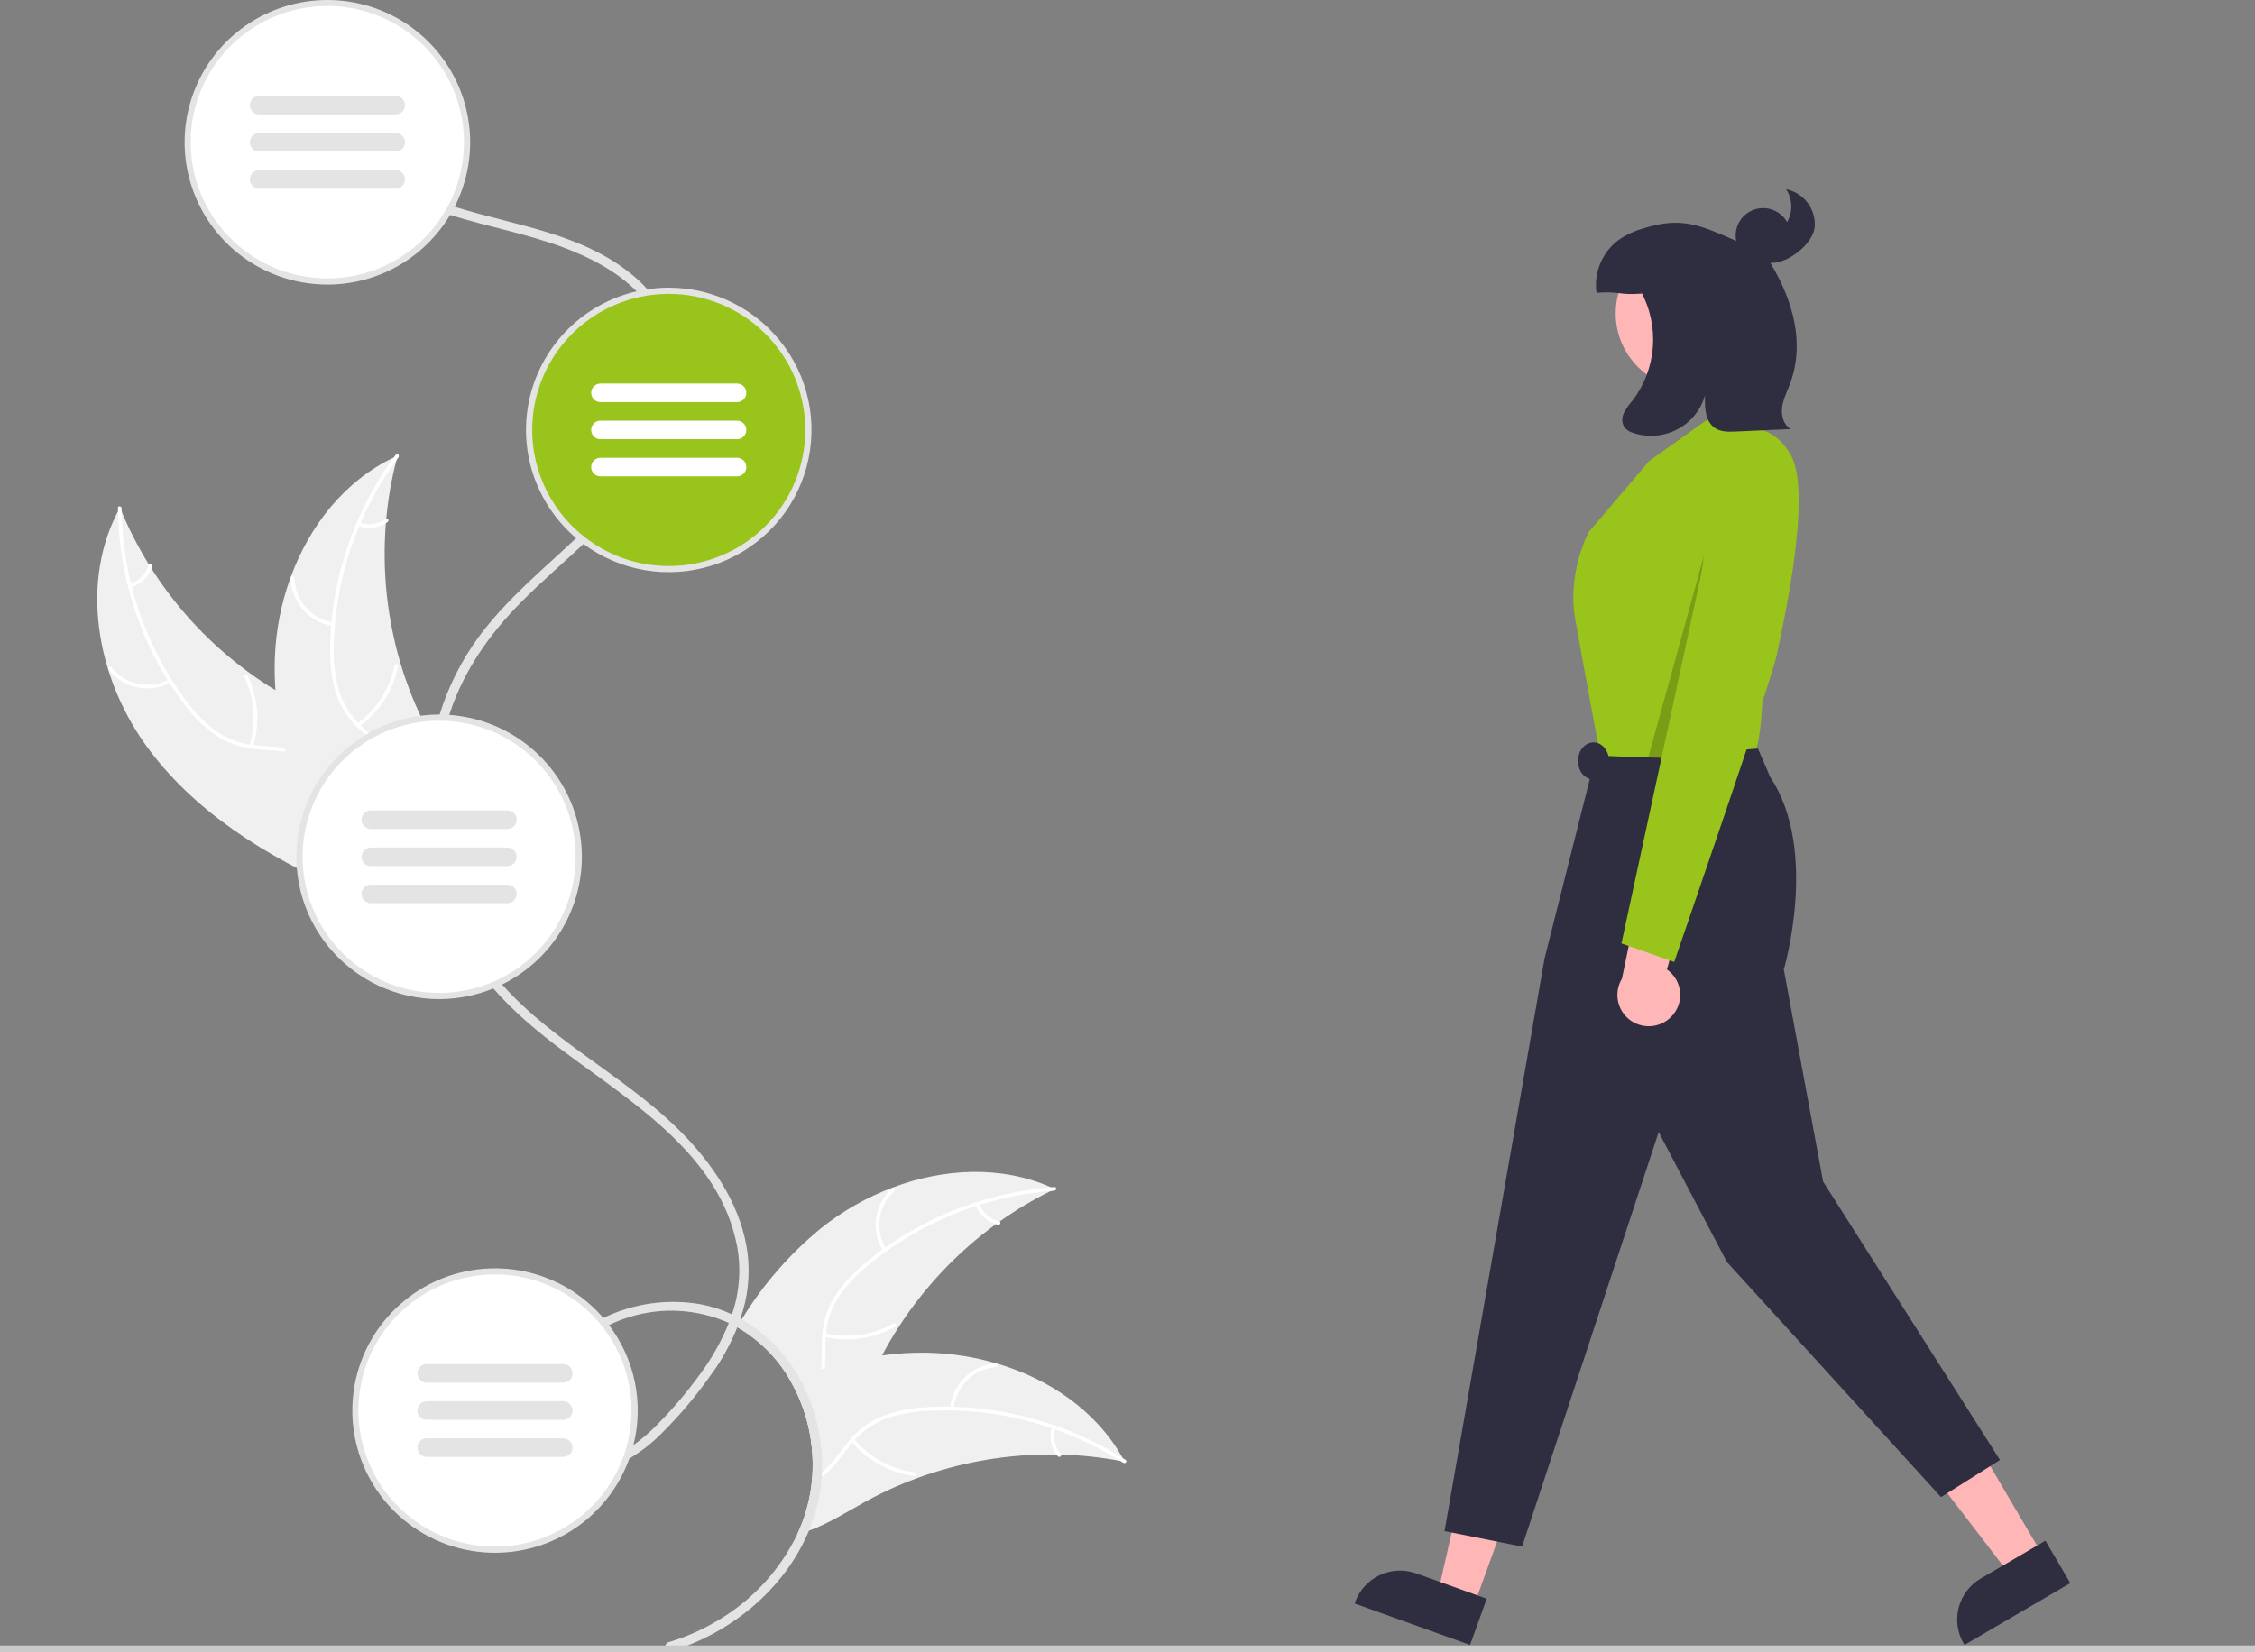
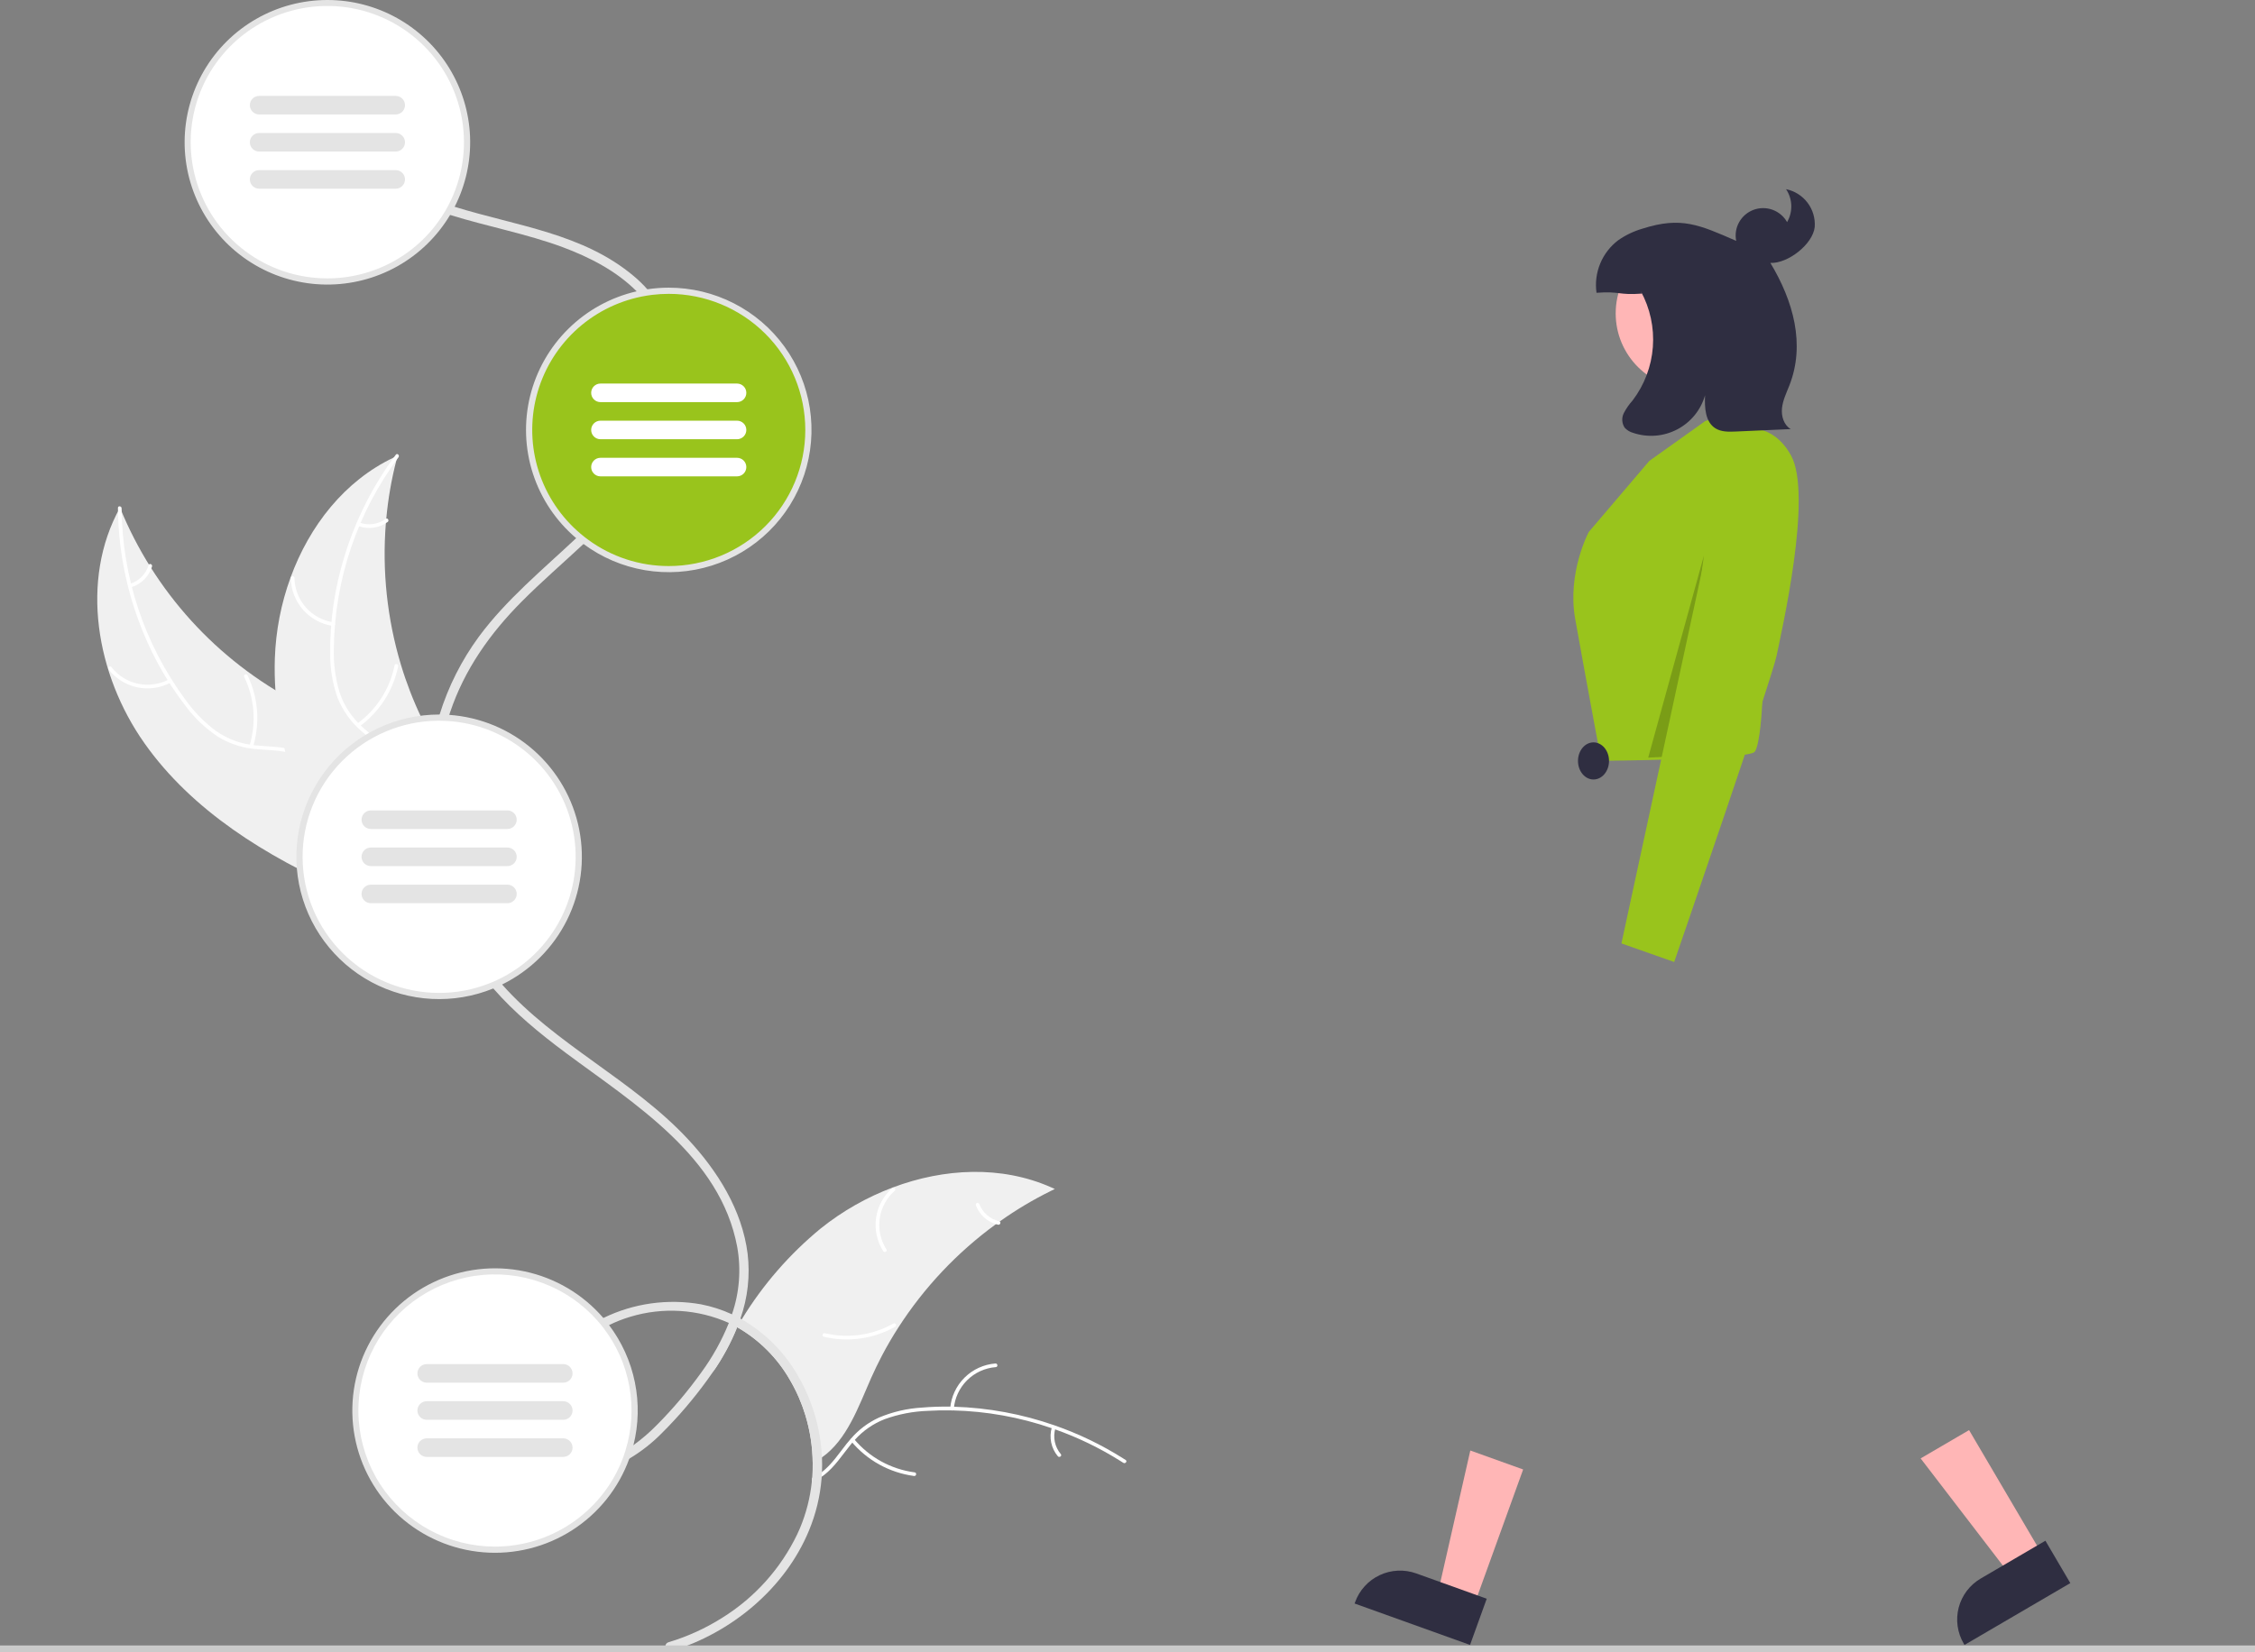
<svg xmlns="http://www.w3.org/2000/svg" width="367" height="269" viewBox="0 0 367 269" fill="none">
  <rect x="0" y="0" width="367" height="269" fill="#808080" stroke="none" />
  <g clip-path="url(#clip0_1544_81564)">
    <path d="M171.672 193.563C171.455 193.669 171.243 193.769 171.025 193.88C168.121 195.311 165.338 196.973 162.703 198.85C162.496 198.991 162.289 199.142 162.087 199.288C155.791 203.873 150.404 209.583 146.198 216.127C145.249 217.598 144.37 219.114 143.552 220.66C142.926 221.858 142.337 223.077 141.784 224.315C139.709 229.014 137.86 234.376 133.775 237.257C133.336 237.571 132.873 237.851 132.391 238.093C132.35 238.113 132.305 238.133 132.265 238.153C132.241 235.516 131.838 232.896 131.068 230.373C130.941 229.95 130.8 229.527 130.649 229.114C130.578 228.918 130.507 228.721 130.426 228.53C129.924 227.205 129.311 225.925 128.593 224.703C126.548 221.106 123.572 218.122 119.977 216.062C118.941 218.624 117.621 221.063 116.043 223.333C117.235 220.836 118.528 218.399 119.947 216.042C119.981 215.977 120.02 215.915 120.063 215.856C120.275 215.493 120.497 215.135 120.72 214.778C124.146 209.161 128.494 204.158 133.583 199.978C137.106 197.159 141.053 194.912 145.279 193.321C153.663 190.164 162.97 189.711 171.061 193.286C171.268 193.377 171.47 193.467 171.672 193.563Z" fill="#F0F0F0" />
-     <path d="M171.586 193.835C171.399 193.85 171.212 193.865 171.025 193.88C167.089 194.208 163.202 194.97 159.435 196.151C159.248 196.212 159.056 196.272 158.864 196.332C153.647 198.019 148.724 200.501 144.268 203.689C144.223 203.72 144.172 203.755 144.127 203.79C143.092 204.54 142.083 205.329 141.102 206.157C139.218 207.672 137.587 209.475 136.269 211.5C135.23 213.195 134.603 215.109 134.436 217.089C134.415 217.286 134.4 217.487 134.385 217.683C134.38 217.844 134.37 218.001 134.365 218.162C134.32 219.672 134.39 221.208 134.244 222.714C134.185 223.4 134.063 224.079 133.88 224.743C133.516 226.027 132.819 227.192 131.86 228.122C131.487 228.489 131.082 228.821 130.648 229.114C130.577 228.918 130.506 228.721 130.426 228.53C130.854 228.233 131.254 227.896 131.618 227.523C132.294 226.832 132.812 226.004 133.138 225.096C133.383 224.387 133.546 223.652 133.622 222.905C133.794 221.425 133.724 219.904 133.759 218.429C133.769 218.046 133.789 217.668 133.819 217.296C133.944 215.388 134.476 213.528 135.38 211.842C136.59 209.758 138.148 207.895 139.986 206.333C141.138 205.306 142.341 204.338 143.592 203.433C143.753 203.312 143.915 203.191 144.082 203.08C152.038 197.475 161.353 194.094 171.06 193.286C171.247 193.266 171.429 193.256 171.616 193.241C172 193.21 171.969 193.81 171.586 193.835Z" fill="white" />
    <path d="M143.737 203.675C142.722 202.07 142.312 200.158 142.58 198.28C142.848 196.401 143.777 194.679 145.201 193.421C145.49 193.167 145.899 193.603 145.61 193.857C144.281 195.026 143.416 196.631 143.17 198.38C142.924 200.13 143.313 201.91 144.268 203.398C144.475 203.722 143.943 203.997 143.737 203.675Z" fill="white" />
    <path d="M134.253 217.048C138.039 217.938 142.022 217.372 145.408 215.464C145.743 215.274 146.02 215.803 145.685 215.992C142.158 217.972 138.012 218.552 134.074 217.617C133.699 217.528 133.88 216.959 134.253 217.048Z" fill="white" />
    <path d="M159.366 195.978C159.629 196.681 160.063 197.307 160.629 197.801C161.194 198.295 161.874 198.641 162.608 198.808C162.984 198.893 162.803 199.461 162.429 199.377C161.62 199.189 160.869 198.806 160.243 198.262C159.616 197.717 159.133 197.028 158.835 196.255C158.801 196.184 158.795 196.104 158.819 196.029C158.842 195.954 158.893 195.891 158.962 195.852C159.032 195.816 159.114 195.809 159.19 195.833C159.265 195.856 159.329 195.909 159.366 195.978Z" fill="white" />
-     <path d="M183.051 237.972C182.819 237.926 182.586 237.881 182.354 237.846L182.349 237.841H182.339C179.159 237.233 175.935 236.888 172.698 236.808H172.693C172.44 236.798 172.193 236.788 171.946 236.788H171.94C164.146 236.668 156.397 237.993 149.088 240.696C149.078 240.701 149.073 240.701 149.063 240.706C146.152 241.782 143.329 243.08 140.619 244.588C137.725 246.195 134.745 248.083 131.654 249.181C131.035 249.407 130.403 249.595 129.76 249.745C129.912 249.423 130.058 249.095 130.195 248.768C131.202 246.366 131.851 243.83 132.119 241.24C132.144 241.023 132.164 240.807 132.18 240.585C132.245 239.779 132.275 238.964 132.265 238.153C132.242 235.516 131.839 232.896 131.068 230.373C130.942 229.95 130.801 229.527 130.649 229.114C130.579 228.918 130.508 228.721 130.427 228.53C129.925 227.205 129.312 225.925 128.594 224.703C129.053 224.517 129.518 224.335 129.983 224.164C131.185 223.711 132.402 223.293 133.624 222.905H133.629C133.831 222.84 134.038 222.774 134.245 222.714C137.287 221.779 140.4 221.092 143.553 220.659C145.28 220.427 147.018 220.282 148.76 220.226C153.262 220.092 157.758 220.664 162.082 221.923C162.092 221.928 162.102 221.928 162.113 221.933C170.718 224.441 178.42 229.668 182.728 237.383C182.839 237.579 182.945 237.77 183.051 237.972Z" fill="#F0F0F0" />
    <path d="M182.817 238.138C182.66 238.037 182.509 237.941 182.352 237.846L182.347 237.841C179.005 235.738 175.44 234.012 171.716 232.694C171.53 232.624 171.338 232.558 171.151 232.498C165.962 230.708 160.525 229.733 155.036 229.607C154.975 229.602 154.919 229.602 154.864 229.602C153.586 229.577 152.31 229.602 151.036 229.678C148.618 229.757 146.228 230.217 143.955 231.043C142.102 231.773 140.445 232.925 139.117 234.406C138.975 234.552 138.844 234.698 138.718 234.85C138.612 234.975 138.511 235.096 138.41 235.222C137.031 236.929 135.819 238.838 134.047 240.182C133.94 240.263 133.834 240.338 133.728 240.404C133.229 240.749 132.687 241.03 132.117 241.24C132.143 241.023 132.163 240.807 132.178 240.585C132.55 240.431 132.907 240.242 133.243 240.021C133.425 239.9 133.602 239.774 133.774 239.638C135.375 238.4 136.516 236.642 137.763 235.066C137.991 234.779 138.218 234.507 138.46 234.24C139.715 232.769 141.277 231.589 143.036 230.781C145.259 229.843 147.626 229.291 150.036 229.149C151.574 229.019 153.118 228.967 154.662 228.993C154.864 228.993 155.066 228.998 155.268 229.008C160.839 229.178 166.35 230.199 171.61 232.035C175.508 233.389 179.237 235.184 182.726 237.382C182.888 237.478 183.044 237.579 183.201 237.679C183.524 237.891 183.14 238.344 182.817 238.138Z" fill="white" />
    <path d="M154.642 229.277C154.8 227.387 155.627 225.614 156.975 224.275C158.323 222.936 160.105 222.119 162.002 221.969C162.386 221.94 162.449 222.533 162.065 222.562C160.298 222.699 158.639 223.46 157.386 224.709C156.133 225.959 155.369 227.613 155.232 229.375C155.202 229.757 154.612 229.658 154.642 229.277V229.277Z" fill="white" />
    <path d="M138.995 234.263C141.481 237.246 145.003 239.185 148.859 239.694C149.241 239.745 149.143 240.333 148.761 240.283C144.749 239.746 141.088 237.72 138.509 234.61C138.263 234.314 138.751 233.968 138.995 234.263Z" fill="white" />
    <path d="M171.764 232.513C171.55 233.232 171.519 233.992 171.672 234.726C171.826 235.46 172.16 236.145 172.644 236.718C172.894 237.012 172.406 237.357 172.158 237.066C171.626 236.43 171.258 235.673 171.086 234.863C170.915 234.052 170.945 233.212 171.174 232.416C171.189 232.339 171.234 232.27 171.297 232.225C171.361 232.179 171.44 232.16 171.518 232.17C171.596 232.183 171.666 232.227 171.712 232.291C171.758 232.355 171.777 232.435 171.764 232.513Z" fill="white" />
    <path d="M23.488 120.962C15.68 109.887 12.951 94.488 19.527 82.644C25.086 96.283 35.304 107.521 48.373 114.37C53.423 116.993 59.313 119.387 61.553 124.607C62.946 127.855 62.572 131.641 61.307 134.941C60.042 138.241 57.956 141.154 55.893 144.026L55.767 144.898C43.356 139.409 31.295 132.037 23.488 120.962Z" fill="#F0F0F0" />
    <path d="M19.79 82.747C19.877 93.952 23.503 104.845 30.152 113.878C31.548 115.848 33.248 117.586 35.188 119.028C37.123 120.373 39.383 121.176 41.735 121.354C43.924 121.564 46.188 121.526 48.287 122.264C49.357 122.657 50.33 123.271 51.145 124.066C51.959 124.861 52.596 125.818 53.013 126.876C54.122 129.483 54.225 132.333 54.228 135.123C54.232 138.22 54.186 141.438 55.582 144.288C55.751 144.633 55.203 144.875 55.035 144.53C52.607 139.571 54.402 133.886 53.01 128.702C52.36 126.283 50.976 124.045 48.594 123.023C46.512 122.13 44.178 122.167 41.96 121.974C39.663 121.833 37.436 121.134 35.473 119.938C33.466 118.598 31.702 116.928 30.257 114.999C26.934 110.707 24.309 105.922 22.477 100.817C20.354 95.002 19.244 88.868 19.195 82.681C19.192 82.298 19.787 82.367 19.79 82.747H19.79Z" fill="white" />
    <path d="M27.838 111.095C26.166 112.002 24.226 112.286 22.364 111.898C20.501 111.51 18.838 110.474 17.67 108.976C17.435 108.672 17.898 108.294 18.133 108.598C19.218 109.995 20.767 110.96 22.503 111.318C24.238 111.675 26.044 111.403 27.595 110.55C27.933 110.365 28.173 110.911 27.838 111.095Z" fill="white" />
    <path d="M40.607 121.393C41.743 117.684 41.434 113.684 39.742 110.191C39.575 109.846 40.122 109.604 40.289 109.95C42.043 113.587 42.355 117.75 41.166 121.608C41.052 121.976 40.494 121.759 40.607 121.393Z" fill="white" />
    <path d="M21.142 95.049C21.862 94.833 22.517 94.441 23.048 93.91C23.579 93.379 23.969 92.725 24.184 92.006C24.293 91.637 24.85 91.854 24.742 92.221C24.501 93.014 24.069 93.736 23.484 94.324C22.899 94.912 22.178 95.348 21.385 95.594C21.312 95.624 21.231 95.625 21.157 95.597C21.084 95.568 21.024 95.513 20.99 95.443C20.958 95.37 20.956 95.288 20.985 95.215C21.014 95.141 21.07 95.082 21.142 95.049Z" fill="white" />
    <path d="M64.705 74.194C64.644 74.426 64.582 74.658 64.524 74.894C63.714 78.021 63.16 81.208 62.868 84.424C62.842 84.673 62.819 84.925 62.799 85.173C62.178 92.929 63.007 100.733 65.242 108.187C66.135 111.153 67.252 114.046 68.585 116.843C70.426 120.704 72.73 124.746 73.17 128.867C73.221 129.296 73.245 129.729 73.243 130.161L56.842 144.984C56.788 144.999 56.737 145.018 56.683 145.033L56.055 145.655C55.976 145.516 55.897 145.369 55.819 145.23C55.772 145.149 55.73 145.065 55.684 144.984C55.654 144.93 55.625 144.875 55.595 144.827C55.585 144.808 55.576 144.79 55.569 144.776C55.539 144.728 55.517 144.68 55.49 144.636C55.048 143.82 54.61 142.998 54.178 142.173C54.174 142.169 54.174 142.169 54.175 142.162C50.895 135.863 48.114 129.235 46.43 122.397C46.38 122.191 46.325 121.982 46.282 121.769C45.541 118.683 45.053 115.541 44.825 112.375C44.705 110.642 44.674 108.903 44.731 107.166C44.886 102.678 45.749 98.243 47.286 94.022C50.353 85.609 56.085 78.268 64.091 74.477C64.296 74.381 64.497 74.287 64.705 74.194Z" fill="#F0F0F0" />
    <path d="M64.855 74.435C58.159 83.434 54.476 94.307 54.331 105.511C54.256 107.923 54.564 110.331 55.241 112.647C55.975 114.882 57.295 116.88 59.065 118.434C60.686 119.916 62.516 121.245 63.747 123.094C64.364 124.05 64.77 125.125 64.941 126.249C65.111 127.372 65.041 128.519 64.736 129.614C64.046 132.361 62.408 134.698 60.726 136.928C58.858 139.403 56.879 141.945 56.273 145.058C56.199 145.435 55.616 145.3 55.69 144.923C56.745 139.507 61.611 136.045 63.63 131.07C64.572 128.748 64.819 126.13 63.534 123.885C62.411 121.922 60.525 120.55 58.87 119.064C57.121 117.573 55.765 115.678 54.92 113.544C54.127 111.27 53.727 108.878 53.738 106.47C53.676 101.049 54.47 95.651 56.089 90.475C57.905 84.558 60.723 78.995 64.42 74.025C64.649 73.717 65.083 74.129 64.855 74.435H64.855Z" fill="white" />
    <path d="M54.167 101.901C52.285 101.621 50.564 100.684 49.311 99.256C48.059 97.828 47.356 96.002 47.328 94.105C47.328 94.028 47.357 93.954 47.411 93.897C47.465 93.842 47.538 93.808 47.615 93.805C47.693 93.802 47.769 93.829 47.827 93.881C47.885 93.932 47.92 94.004 47.926 94.081C47.949 95.848 48.603 97.548 49.773 98.876C50.942 100.203 52.549 101.07 54.303 101.32C54.684 101.375 54.546 101.955 54.167 101.901V101.901Z" fill="white" />
    <path d="M58.144 117.791C61.29 115.51 63.459 112.131 64.217 108.327C64.292 107.95 64.875 108.086 64.8 108.463C64.003 112.419 61.739 115.931 58.46 118.297C58.147 118.522 57.833 118.015 58.144 117.791H58.144Z" fill="white" />
    <path d="M58.51 85.072C59.215 85.331 59.974 85.412 60.719 85.306C61.464 85.201 62.17 84.913 62.776 84.468C63.085 84.239 63.4 84.747 63.092 84.974C62.421 85.463 61.64 85.78 60.818 85.898C59.995 86.016 59.156 85.932 58.374 85.653C58.298 85.632 58.233 85.584 58.191 85.518C58.15 85.451 58.135 85.371 58.151 85.294C58.169 85.218 58.217 85.151 58.284 85.109C58.351 85.067 58.432 85.054 58.51 85.072Z" fill="white" />
    <path d="M133.777 237.257C133.63 234.13 132.984 231.046 131.862 228.122C131.787 227.921 131.706 227.724 131.62 227.523C131.15 226.368 130.604 225.246 129.984 224.164C127.799 220.262 124.599 217.02 120.721 214.778C120.646 214.738 120.575 214.697 120.504 214.657C121.697 211.274 122.098 207.664 121.676 204.103C120.777 196.967 116.777 190.617 111.949 185.436C102.995 175.818 90.405 170.072 81.718 160.273C81.607 160.147 81.491 160.016 81.38 159.885C81.264 159.754 81.153 159.618 81.036 159.482C79.885 158.127 78.826 156.697 77.865 155.202C76.225 152.631 74.862 149.895 73.799 147.039C73.431 146.047 73.092 145.035 72.794 144.018C72.496 143.021 72.234 142.014 72.007 140.997C71.784 139.994 71.594 138.987 71.436 137.975C71.279 136.973 71.156 135.966 71.067 134.954C70.976 133.947 70.917 132.94 70.89 131.932C70.757 127.008 71.405 122.093 72.809 117.37C72.855 117.203 72.905 117.042 72.961 116.876C73.011 116.71 73.062 116.544 73.117 116.378C73.163 116.232 73.208 116.091 73.259 115.945C75.597 108.975 79.764 103.109 84.92 97.922C88.142 94.679 91.622 91.683 94.965 88.556C95.086 88.445 95.207 88.329 95.329 88.213C95.455 88.098 95.586 87.977 95.713 87.856C97.83 85.879 99.837 83.786 101.722 81.587C102.813 80.299 103.83 78.951 104.768 77.548C105.429 76.571 106.045 75.559 106.611 74.527C107.157 73.54 107.653 72.533 108.101 71.505C108.53 70.519 108.914 69.506 109.242 68.484C109.562 67.492 109.827 66.484 110.035 65.463C110.242 64.465 110.389 63.456 110.474 62.441C110.479 62.432 110.48 62.422 110.48 62.411C110.944 57.229 109.384 52.068 106.126 48.004C106.005 47.848 105.879 47.697 105.747 47.546C105.621 47.39 105.49 47.239 105.353 47.093C104.683 46.336 103.957 45.629 103.182 44.978C94.894 37.978 84.041 36.795 73.996 33.663C73.835 33.613 73.678 33.562 73.516 33.512C73.35 33.457 73.183 33.406 73.017 33.351C70.428 32.53 67.916 31.489 65.507 30.239C65.476 30.224 65.451 30.209 65.421 30.194C64.059 29.468 62.758 28.633 61.532 27.696C60.346 26.793 59.247 25.782 58.249 24.674C57.992 24.392 57.745 24.105 57.507 23.813C56.947 23.134 56.017 23.954 56.315 24.674C56.344 24.751 56.385 24.823 56.437 24.886C57.258 25.892 58.158 26.832 59.128 27.696C60.398 28.83 61.773 29.842 63.234 30.717C66.08 32.383 69.11 33.713 72.264 34.68C72.431 34.736 72.597 34.786 72.764 34.841C72.926 34.892 73.087 34.942 73.254 34.992C79.34 36.881 85.784 38.084 91.551 40.229C95.915 41.851 100.308 44.097 103.616 47.425C103.752 47.566 103.889 47.707 104.02 47.848C104.157 47.989 104.288 48.135 104.419 48.281C105.22 49.184 105.934 50.16 106.55 51.197C108.511 54.602 109.342 58.538 108.924 62.441C108.835 63.457 108.683 64.466 108.469 65.463C108.25 66.485 107.97 67.494 107.631 68.484C107.328 69.396 106.975 70.287 106.586 71.163C106.535 71.279 106.48 71.395 106.429 71.505C105.949 72.548 105.424 73.555 104.854 74.527C104.247 75.569 103.596 76.571 102.899 77.548C100.409 80.928 97.6 84.063 94.511 86.909C94.384 87.03 94.258 87.151 94.132 87.267C94.01 87.383 93.889 87.493 93.773 87.609C88.284 92.766 82.395 97.615 77.935 103.648C75.115 107.49 72.956 111.773 71.547 116.322C71.496 116.488 71.441 116.655 71.395 116.826C71.34 116.992 71.289 117.158 71.244 117.329C69.881 122.074 69.256 126.999 69.39 131.932C69.416 132.94 69.471 133.947 69.562 134.954C69.648 135.966 69.766 136.973 69.916 137.975C69.986 138.474 70.067 138.967 70.158 139.461C70.249 139.974 70.35 140.488 70.466 140.997C70.678 142.014 70.931 143.021 71.214 144.018C71.501 145.035 71.83 146.042 72.188 147.039C73.423 150.501 75.086 153.796 77.138 156.849C77.905 157.982 78.723 159.064 79.592 160.107C79.708 160.243 79.824 160.384 79.941 160.52C80.052 160.655 80.168 160.786 80.284 160.917C83.728 164.875 87.834 168.239 92.056 171.386C103.187 179.68 117.227 188.205 119.984 203.005C120.636 206.671 120.34 210.442 119.126 213.962C117.516 213.219 115.822 212.672 114.08 212.336C108.683 211.383 103.122 212.162 98.197 214.561C98.046 214.637 97.894 214.712 97.743 214.788C97.586 214.874 97.43 214.954 97.278 215.04C94.197 216.651 91.626 219.085 89.854 222.069C89.315 223.028 88.88 224.041 88.556 225.091C88.256 226.075 88.056 227.088 87.96 228.112C87.915 228.58 87.889 229.064 87.885 229.552C87.879 230.081 87.906 230.609 87.965 231.134C88.079 232.172 88.339 233.189 88.738 234.155C89.148 235.166 89.752 236.088 90.516 236.869C90.622 236.975 90.728 237.081 90.839 237.176C91.924 238.106 93.222 238.754 94.619 239.062C96.015 239.371 97.467 239.33 98.844 238.944C99.608 238.747 100.353 238.482 101.071 238.153C101.303 238.052 101.53 237.942 101.753 237.821C101.975 237.71 102.197 237.589 102.419 237.463C104.372 236.298 106.167 234.887 107.757 233.264C110.427 230.601 112.879 227.73 115.09 224.678C115.413 224.235 115.732 223.787 116.045 223.333C117.623 221.063 118.943 218.624 119.979 216.062C123.574 218.122 126.549 221.106 128.595 224.703C129.313 225.925 129.926 227.205 130.428 228.53C130.509 228.721 130.58 228.918 130.65 229.114C130.802 229.527 130.943 229.95 131.069 230.373C131.84 232.896 132.243 235.516 132.266 238.153C132.276 238.964 132.246 239.78 132.18 240.585C132.165 240.807 132.145 241.023 132.12 241.24C131.852 243.83 131.203 246.366 130.196 248.768C130.059 249.095 129.913 249.423 129.761 249.745C127.075 255.346 122.842 260.068 117.56 263.356C114.841 265.079 111.898 266.421 108.813 267.344C107.884 267.626 108.277 269.087 109.217 268.805C119.019 265.854 127.757 258.603 131.655 249.181C132.784 246.466 133.479 243.591 133.716 240.661C133.721 240.575 133.731 240.49 133.731 240.404C133.751 240.147 133.766 239.895 133.776 239.639C133.812 238.848 133.807 238.052 133.777 237.257ZM114.141 223.419C111.98 226.439 109.58 229.281 106.965 231.919C105.775 233.142 104.481 234.26 103.096 235.258C102.889 235.404 102.677 235.545 102.465 235.686C102.253 235.822 102.035 235.953 101.818 236.078C100.614 236.804 99.296 237.321 97.919 237.609C96.149 237.968 94.308 237.644 92.768 236.703C91.764 236.08 90.947 235.2 90.4 234.155C90.349 234.069 90.304 233.979 90.263 233.888C89.858 233.017 89.594 232.087 89.481 231.134C89.353 230.13 89.355 229.115 89.485 228.112C89.589 227.269 89.766 226.437 90.016 225.625C90.071 225.443 90.132 225.267 90.192 225.091C90.57 224.027 91.075 223.012 91.697 222.069C93.362 219.612 95.601 217.595 98.223 216.193C98.374 216.107 98.525 216.027 98.682 215.946C98.828 215.866 98.975 215.79 99.126 215.72C100.241 215.169 101.4 214.714 102.591 214.36C107.882 212.761 113.573 213.118 118.62 215.367C117.469 218.226 115.964 220.931 114.141 223.419V223.419Z" fill="#E4E4E4" />
    <path d="M53.289 45.824C65.84 45.824 76.015 35.678 76.015 23.163C76.015 10.649 65.84 0.503 53.289 0.503C40.737 0.503 30.562 10.649 30.562 23.163C30.562 35.678 40.737 45.824 53.289 45.824Z" fill="white" />
    <path d="M53.288 2.17631e-06C49.222 -0.002 45.227 1.061 41.701 3.081C38.176 5.102 35.244 8.009 33.199 11.514C31.154 15.018 30.067 18.996 30.047 23.05C30.027 27.105 31.075 31.093 33.086 34.617C35.096 38.141 37.999 41.077 41.504 43.132C45.01 45.187 48.995 46.288 53.061 46.326C57.127 46.364 61.131 45.337 64.675 43.349C68.218 41.36 71.176 38.478 73.252 34.992C73.514 34.559 73.762 34.116 73.994 33.663C75.796 30.132 76.659 26.199 76.501 22.24C76.343 18.281 75.169 14.429 73.092 11.052C71.015 7.675 68.103 4.885 64.636 2.95C61.169 1.015 57.262 -0 53.288 2.17631e-06ZM53.288 45.32C48.435 45.324 43.714 43.745 39.845 40.824C35.976 37.902 33.172 33.799 31.86 29.14C30.548 24.482 30.801 19.523 32.579 15.021C34.357 10.518 37.564 6.72 41.71 4.204C45.856 1.688 50.713 0.594 55.541 1.088C60.368 1.582 64.901 3.637 68.448 6.939C71.996 10.242 74.362 14.611 75.186 19.379C76.011 24.148 75.248 29.055 73.015 33.351C72.782 33.804 72.53 34.247 72.262 34.68C70.28 37.928 67.494 40.612 64.171 42.475C60.848 44.339 57.101 45.318 53.288 45.32Z" fill="#E4E4E4" />
    <path d="M42.178 18.632L64.399 18.632C65.236 18.632 65.914 17.956 65.914 17.121C65.914 16.287 65.236 15.611 64.399 15.611L42.178 15.611C41.341 15.611 40.663 16.287 40.663 17.121C40.663 17.956 41.341 18.632 42.178 18.632Z" fill="#E4E4E4" />
    <path d="M42.178 24.674L64.399 24.674C65.236 24.674 65.914 23.998 65.914 23.164C65.914 22.329 65.236 21.653 64.399 21.653L42.178 21.653C41.341 21.653 40.663 22.329 40.663 23.164C40.663 23.998 41.341 24.674 42.178 24.674Z" fill="#E4E4E4" />
    <path d="M42.178 30.717L64.399 30.717C65.236 30.717 65.914 30.041 65.914 29.206C65.914 28.372 65.236 27.696 64.399 27.696L42.178 27.696C41.341 27.696 40.663 28.372 40.663 29.206C40.663 30.041 41.341 30.717 42.178 30.717Z" fill="#E4E4E4" />
    <path d="M71.469 162.146C84.02 162.146 94.195 152.001 94.195 139.486C94.195 126.971 84.02 116.826 71.469 116.826C58.917 116.826 48.742 126.971 48.742 139.486C48.742 152.001 58.917 162.146 71.469 162.146Z" fill="white" />
    <path d="M73.114 116.377C72.594 116.342 72.074 116.322 71.543 116.322H71.468C68.036 116.322 64.647 117.08 61.544 118.541C58.441 120.002 55.701 122.131 53.522 124.774C51.342 127.417 49.777 130.509 48.938 133.827C48.1 137.145 48.009 140.607 48.673 143.964C49.336 147.321 50.737 150.49 52.775 153.243C54.813 155.996 57.438 158.264 60.46 159.885C63.482 161.506 66.827 162.439 70.254 162.618C73.681 162.796 77.105 162.215 80.281 160.917C80.765 160.716 81.245 160.499 81.715 160.273C86.297 158.027 90.01 154.339 92.279 149.778C94.548 145.217 95.247 140.038 94.268 135.042C93.289 130.045 90.686 125.51 86.863 122.136C83.039 118.762 78.207 116.738 73.114 116.377ZM71.468 161.642C65.594 161.642 59.959 159.323 55.795 155.192C51.631 151.062 49.277 145.455 49.247 139.598C49.217 133.742 51.514 128.112 55.635 123.939C59.756 119.766 65.367 117.389 71.24 117.329H71.468C71.917 117.329 72.362 117.344 72.806 117.369C77.723 117.665 82.403 119.582 86.109 122.818C89.815 126.054 92.337 130.427 93.279 135.248C94.221 140.07 93.529 145.067 91.312 149.453C89.096 153.84 85.48 157.368 81.033 159.482C80.558 159.709 80.078 159.915 79.588 160.106C77.003 161.124 74.248 161.645 71.468 161.642V161.642Z" fill="#E4E4E4" />
    <path d="M60.357 134.954H82.579C83.415 134.954 84.094 134.277 84.094 133.443C84.094 132.609 83.415 131.932 82.579 131.932H60.357C59.521 131.932 58.842 132.609 58.842 133.443C58.842 134.277 59.521 134.954 60.357 134.954Z" fill="#E4E4E4" />
    <path d="M60.357 140.996H82.579C83.415 140.996 84.094 140.32 84.094 139.486C84.094 138.651 83.415 137.975 82.579 137.975H60.357C59.521 137.975 58.842 138.651 58.842 139.486C58.842 140.32 59.521 140.996 60.357 140.996Z" fill="#E4E4E4" />
    <path d="M60.357 147.039H82.579C83.415 147.039 84.094 146.363 84.094 145.528C84.094 144.694 83.415 144.018 82.579 144.018H60.357C59.521 144.018 58.842 144.694 58.842 145.528C58.842 146.363 59.521 147.039 60.357 147.039Z" fill="#E4E4E4" />
    <path d="M80.558 252.283C93.11 252.283 103.285 242.138 103.285 229.623C103.285 217.108 93.11 206.963 80.558 206.963C68.007 206.963 57.832 217.108 57.832 229.623C57.832 242.138 68.007 252.283 80.558 252.283Z" fill="white" />
    <path d="M99.124 215.719C98.826 215.322 98.518 214.939 98.195 214.561C94.872 210.696 90.364 208.03 85.369 206.977C80.374 205.923 75.17 206.54 70.562 208.733C65.954 210.925 62.199 214.571 59.878 219.105C57.557 223.639 56.8 228.81 57.723 233.817C58.646 238.824 61.198 243.388 64.984 246.803C68.771 250.218 73.581 252.294 78.669 252.709C83.758 253.124 88.842 251.856 93.135 249.1C97.428 246.344 100.69 242.254 102.417 237.463C102.681 236.74 102.907 236.004 103.094 235.257C103.936 231.912 104.016 228.421 103.329 225.04C102.642 221.659 101.205 218.475 99.124 215.719ZM80.559 251.779C76.842 251.781 73.183 250.853 69.918 249.08C66.653 247.307 63.886 244.746 61.871 241.63C59.856 238.515 58.658 234.945 58.385 231.248C58.112 227.551 58.774 223.845 60.31 220.469C61.846 217.093 64.207 214.155 67.177 211.925C70.147 209.695 73.63 208.243 77.308 207.703C80.986 207.162 84.742 207.551 88.23 208.833C91.719 210.115 94.829 212.249 97.276 215.04C97.604 215.412 97.917 215.795 98.22 216.193C100.361 218.984 101.803 222.244 102.429 225.702C103.054 229.16 102.844 232.717 101.816 236.078C101.603 236.782 101.354 237.475 101.069 238.153C99.376 242.186 96.527 245.631 92.878 248.055C89.23 250.479 84.944 251.775 80.559 251.779Z" fill="#E4E4E4" />
    <path d="M69.447 225.091H91.668C92.505 225.091 93.184 224.414 93.184 223.58C93.184 222.746 92.505 222.069 91.668 222.069H69.447C68.611 222.069 67.932 222.746 67.932 223.58C67.932 224.414 68.611 225.091 69.447 225.091Z" fill="#E4E4E4" />
    <path d="M69.447 231.134H91.668C92.505 231.134 93.184 230.457 93.184 229.623C93.184 228.789 92.505 228.112 91.668 228.112H69.447C68.611 228.112 67.932 228.789 67.932 229.623C67.932 230.457 68.611 231.134 69.447 231.134Z" fill="#E4E4E4" />
    <path d="M69.447 237.176H91.668C92.505 237.176 93.184 236.5 93.184 235.665C93.184 234.831 92.505 234.155 91.668 234.155H69.447C68.611 234.155 67.932 234.831 67.932 235.665C67.932 236.5 68.611 237.176 69.447 237.176Z" fill="#E4E4E4" />
    <path d="M108.84 92.655C121.391 92.655 131.566 82.51 131.566 69.995C131.566 57.48 121.391 47.334 108.84 47.334C96.288 47.334 86.113 57.48 86.113 69.995C86.113 82.51 96.288 92.655 108.84 92.655Z" fill="#99C41C" />
    <path d="M108.841 46.831C107.672 46.831 106.506 46.919 105.351 47.093C104.76 47.178 104.184 47.289 103.614 47.425C99.421 48.389 95.579 50.495 92.517 53.509C89.455 56.523 87.293 60.325 86.272 64.493C85.252 68.66 85.412 73.029 86.736 77.111C88.06 81.192 90.496 84.827 93.771 87.609C94.16 87.936 94.553 88.254 94.963 88.556C97.911 90.748 101.339 92.21 104.965 92.823C108.591 93.436 112.311 93.181 115.819 92.08C119.327 90.979 122.523 89.063 125.143 86.49C127.763 83.917 129.734 80.76 130.891 77.28C132.049 73.799 132.361 70.094 131.802 66.47C131.243 62.846 129.829 59.405 127.676 56.432C125.523 53.459 122.693 51.039 119.418 49.37C116.144 47.7 112.518 46.83 108.841 46.831ZM108.841 92.151C104.116 92.156 99.514 90.651 95.71 87.856C95.296 87.554 94.897 87.242 94.508 86.909C91.317 84.225 88.95 80.699 87.677 76.735C86.404 72.771 86.278 68.529 87.312 64.497C88.347 60.464 90.5 56.804 93.525 53.936C96.551 51.068 100.325 49.108 104.417 48.281C104.982 48.166 105.548 48.075 106.124 48.004C107.025 47.893 107.932 47.838 108.841 47.838C114.734 47.838 120.386 50.172 124.553 54.328C128.721 58.483 131.062 64.118 131.062 69.995C131.062 75.871 128.721 81.507 124.553 85.662C120.386 89.817 114.734 92.151 108.841 92.151V92.151Z" fill="#E4E4E4" />
    <path d="M97.728 65.463H119.95C120.787 65.463 121.465 64.786 121.465 63.952C121.465 63.118 120.787 62.441 119.95 62.441H97.728C96.892 62.441 96.213 63.118 96.213 63.952C96.213 64.786 96.892 65.463 97.728 65.463Z" fill="white" />
    <path d="M97.728 71.505H119.95C120.787 71.505 121.465 70.829 121.465 69.995C121.465 69.16 120.787 68.484 119.95 68.484H97.728C96.892 68.484 96.213 69.16 96.213 69.995C96.213 70.829 96.892 71.505 97.728 71.505Z" fill="white" />
    <path d="M97.728 77.548H119.95C120.787 77.548 121.465 76.872 121.465 76.037C121.465 75.203 120.787 74.527 119.95 74.527H97.728C96.892 74.527 96.213 75.203 96.213 76.037C96.213 76.872 96.892 77.548 97.728 77.548Z" fill="white" />
    <path d="M239.798 261.626L233.973 259.534L239.293 236.135L247.891 239.222L239.798 261.626Z" fill="#FFB6B6" />
    <path d="M240.475 259.73L234.42 257.555L230.491 256.145C229.531 255.8 228.512 255.647 227.493 255.695C226.473 255.742 225.473 255.99 224.55 256.423C223.627 256.856 222.798 257.466 222.111 258.218C221.424 258.971 220.893 259.851 220.547 260.808L220.461 261.045L239.248 267.787L241.965 260.264L240.475 259.73Z" fill="#2F2E41" />
    <path d="M332.544 253.356L327.203 256.478L312.582 237.422L320.466 232.814L332.544 253.356Z" fill="#FFB6B6" />
    <path d="M332.889 250.822L331.525 251.618L325.97 254.866L322.369 256.971C321.488 257.485 320.718 258.167 320.102 258.978C319.486 259.789 319.036 260.713 318.779 261.698C318.521 262.682 318.461 263.707 318.601 264.715C318.741 265.723 319.08 266.693 319.596 267.571L319.723 267.787L336.944 257.721L332.889 250.822Z" fill="#2F2E41" />
    <path d="M275.344 63.374C282.187 63.374 287.735 57.842 287.735 51.019C287.735 44.195 282.187 38.664 275.344 38.664C268.501 38.664 262.953 44.195 262.953 51.019C262.953 57.842 268.501 63.374 275.344 63.374Z" fill="#FFB6B6" />
    <path d="M280.133 67.815L277.538 68.538L268.428 75.03L258.569 86.607C258.569 86.607 255.029 93.225 256.356 100.727C257.684 108.228 260.594 123.853 260.594 123.853C260.594 123.853 284.714 123.688 285.599 122.365C286.484 121.041 286.771 115.028 286.771 115.028L290.312 75.757C290.312 75.757 286.329 69.139 284.116 69.139C282.688 69.091 281.305 68.631 280.133 67.815Z" fill="#99C41C" />
-     <path d="M286.106 121.861C286.106 121.861 281.462 122.088 278.365 122.971C275.267 123.853 259.711 122.971 259.711 122.971L251.37 156.064L235.098 249.262L247.723 251.779L269.945 184.303L281.055 205.452L315.902 243.723L325.498 237.68L296.711 192.36L290.313 157.829C290.313 157.829 296.066 138.414 288.1 126.501L286.106 121.861Z" fill="#2F2E41" />
    <path opacity="0.2" d="M277.313 90.444L272.888 123.096L268.246 123.337L277.313 90.444Z" fill="black" />
    <path d="M259.341 126.897C260.736 126.897 261.867 125.544 261.867 123.875C261.867 122.207 260.736 120.854 259.341 120.854C257.947 120.854 256.816 122.207 256.816 123.875C256.816 125.544 257.947 126.897 259.341 126.897Z" fill="#2F2E41" />
-     <path d="M271.957 165.559C272.484 165.037 272.889 164.406 273.144 163.711C273.399 163.016 273.499 162.273 273.435 161.536C273.372 160.798 273.147 160.083 272.776 159.442C272.405 158.8 271.898 158.248 271.29 157.823L276.233 140.516L267.289 143.329L263.967 159.333C263.319 160.398 263.085 161.664 263.31 162.89C263.535 164.116 264.204 165.217 265.189 165.985C266.173 166.752 267.407 167.133 268.654 167.054C269.902 166.976 271.077 166.444 271.957 165.559V165.559Z" fill="#FFB6B6" />
    <path d="M281.896 70.214C281.896 70.214 287.856 67.642 291.474 74.118C295.092 80.594 289.871 103.102 289.138 106.754C288.405 110.407 272.472 156.607 272.472 156.607L263.887 153.585L281.896 70.214Z" fill="#99C41C" />
    <path d="M290.681 30.797C291.207 31.586 291.502 32.506 291.531 33.453C291.56 34.4 291.323 35.337 290.847 36.157C290.326 35.231 289.491 34.521 288.491 34.154C287.492 33.788 286.394 33.789 285.396 34.157C284.397 34.526 283.564 35.237 283.045 36.164C282.526 37.091 282.355 38.172 282.565 39.213C276.546 36.588 273.606 35.221 267.348 37.212C265.926 37.623 264.581 38.262 263.367 39.106C262.067 40.09 261.054 41.403 260.433 42.907C259.812 44.412 259.604 46.054 259.832 47.666C263.637 47.374 263.402 48.089 267.207 47.796L267.031 47.393C268.555 50.173 269.239 53.334 269.003 56.494C268.767 59.653 267.62 62.678 265.699 65.202C265.14 65.822 264.661 66.51 264.276 67.249C264.087 67.622 264.001 68.038 264.025 68.455C264.049 68.872 264.183 69.276 264.413 69.625C264.785 70.035 265.268 70.329 265.803 70.471C266.972 70.864 268.209 71.017 269.44 70.92C270.67 70.823 271.867 70.478 272.96 69.907C274.053 69.335 275.018 68.549 275.798 67.596C276.578 66.642 277.155 65.541 277.496 64.358C277.408 66.327 277.508 68.677 279.18 69.727C280.142 70.329 281.357 70.299 282.491 70.249C285.475 70.116 288.458 69.984 291.441 69.852C290.317 69.201 289.884 67.749 290.017 66.459C290.15 65.169 290.733 63.977 291.21 62.77C293.856 56.07 291.85 48.974 288.128 42.803C290.967 42.928 295.04 39.775 295.344 36.957C295.45 35.541 295.035 34.135 294.177 33.001C293.319 31.867 292.076 31.084 290.681 30.797Z" fill="#2F2E41" />
    <path d="M367 267.872H0V269H367V267.872Z" fill="#CACACA" />
  </g>
  <defs>
    <clipPath id="clip0_1544_81564">
      <rect width="367" height="269" fill="white" />
    </clipPath>
  </defs>
</svg>